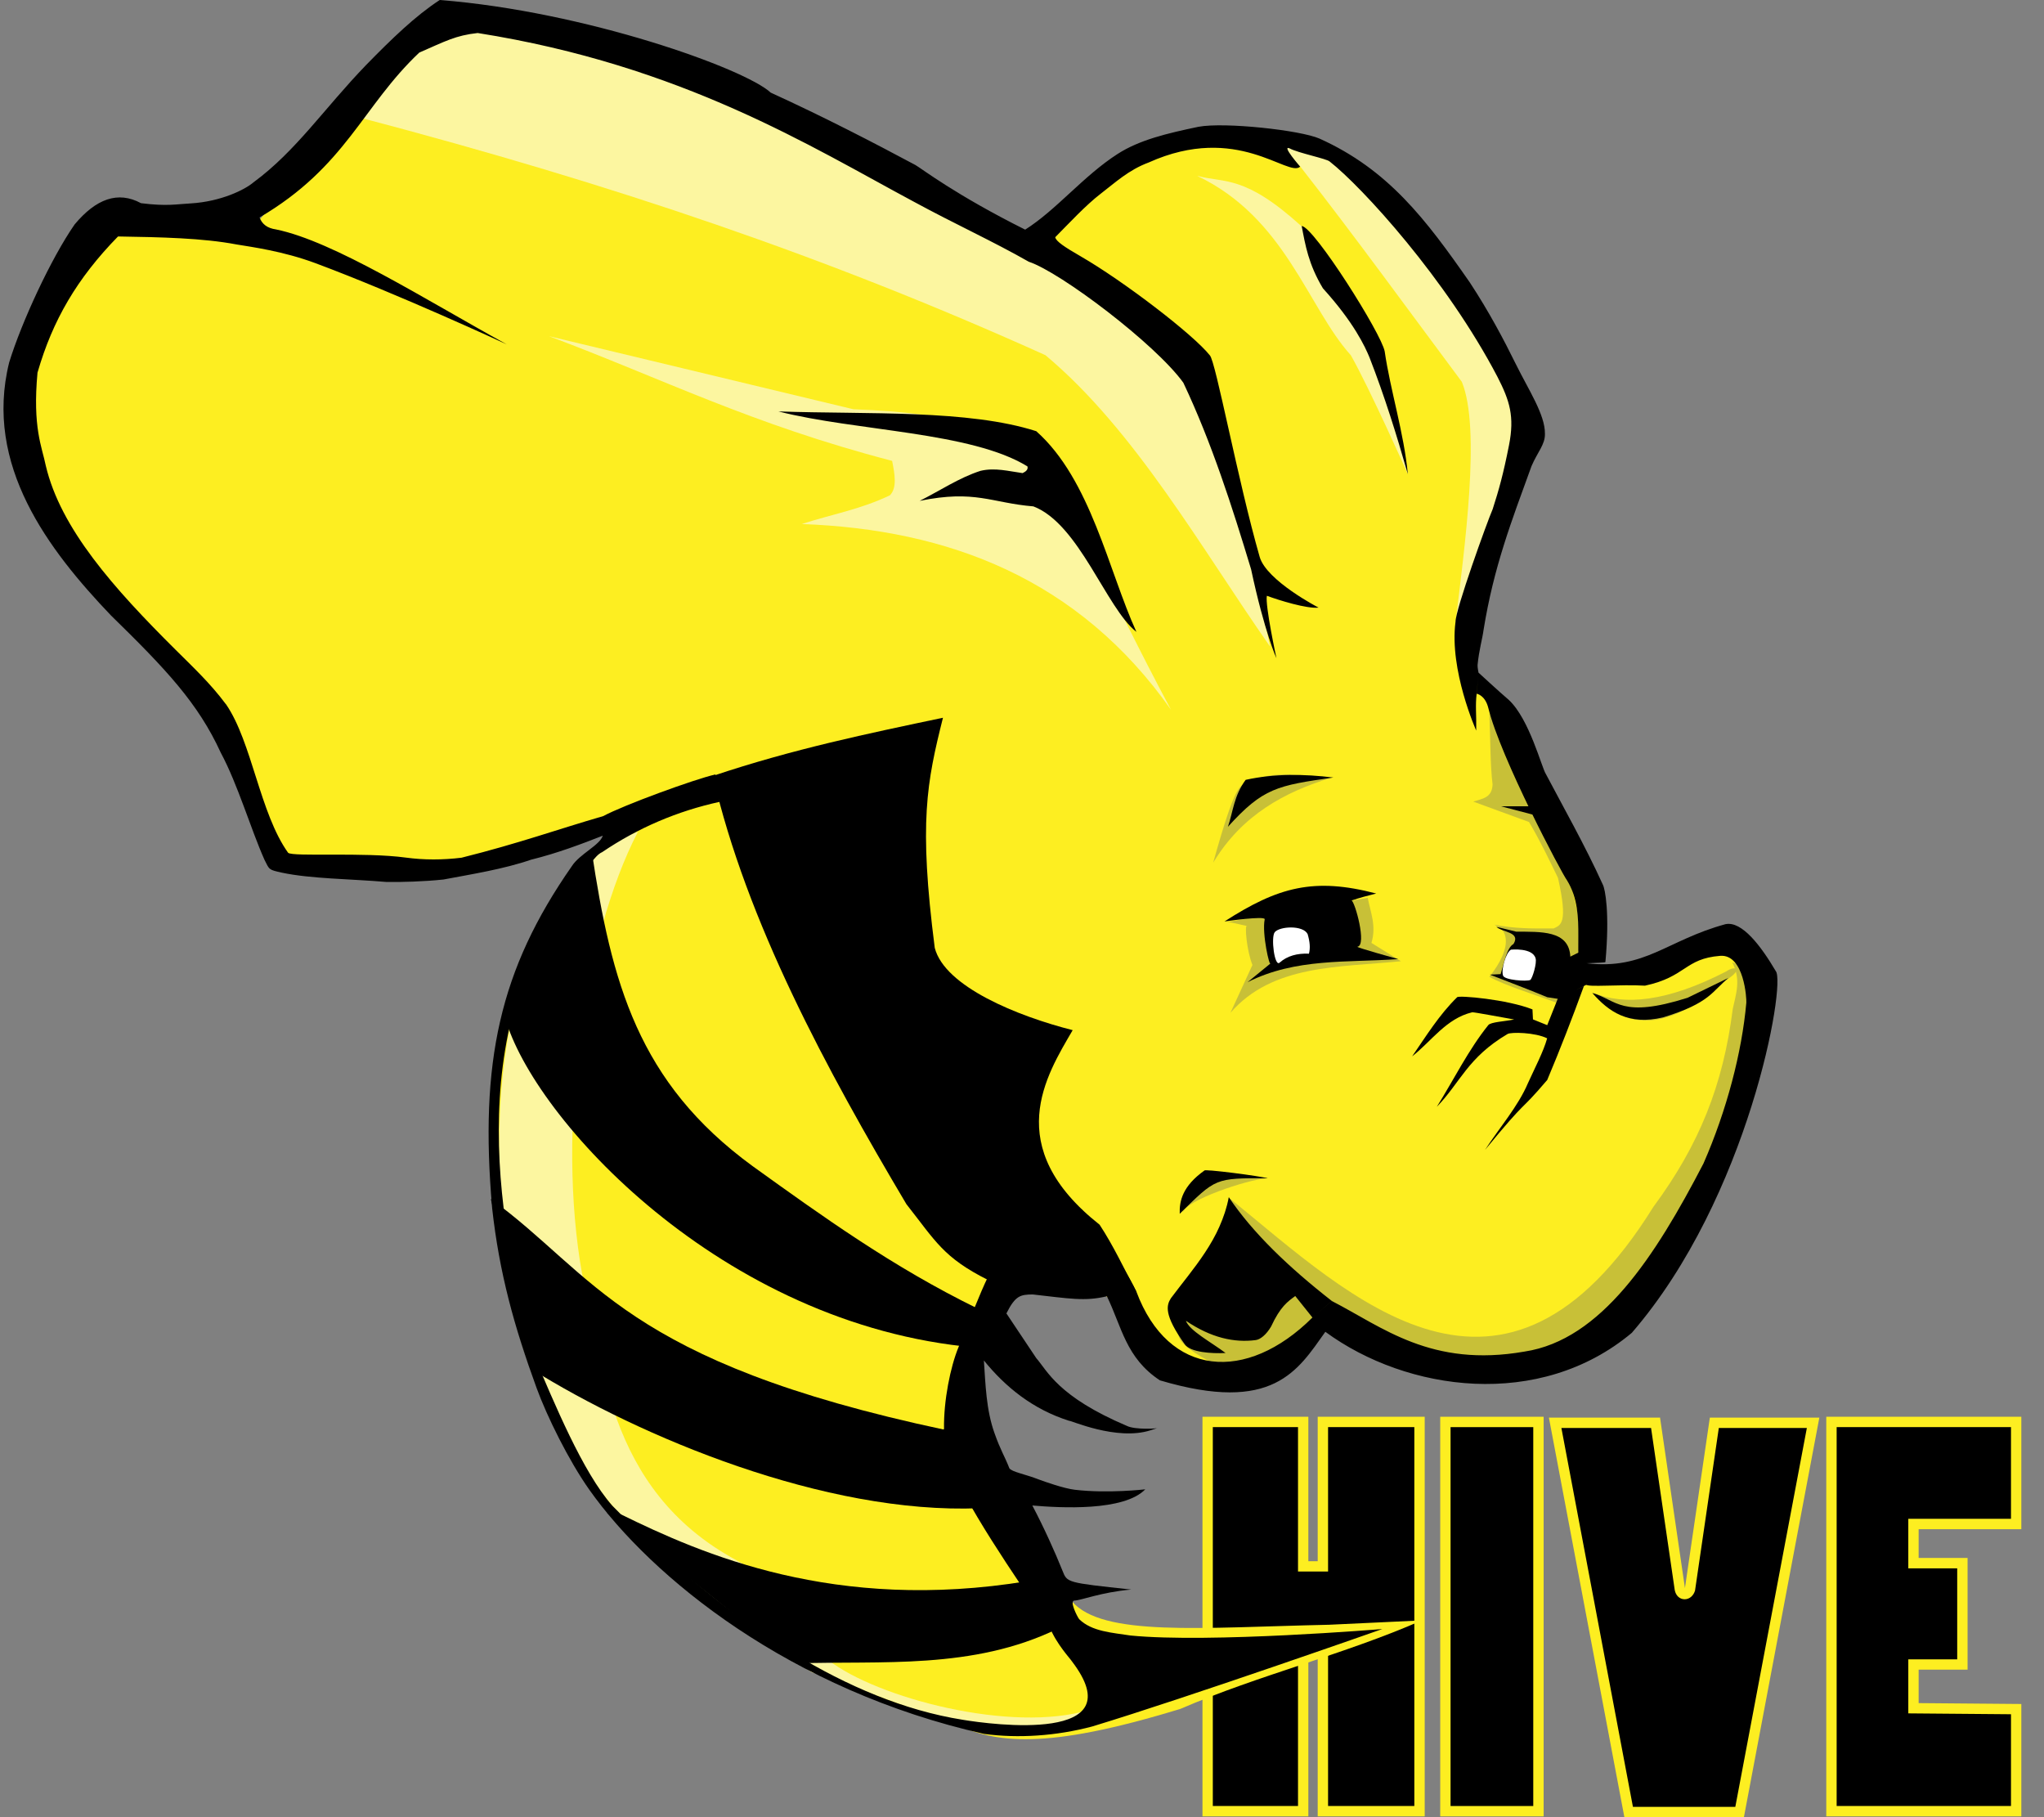
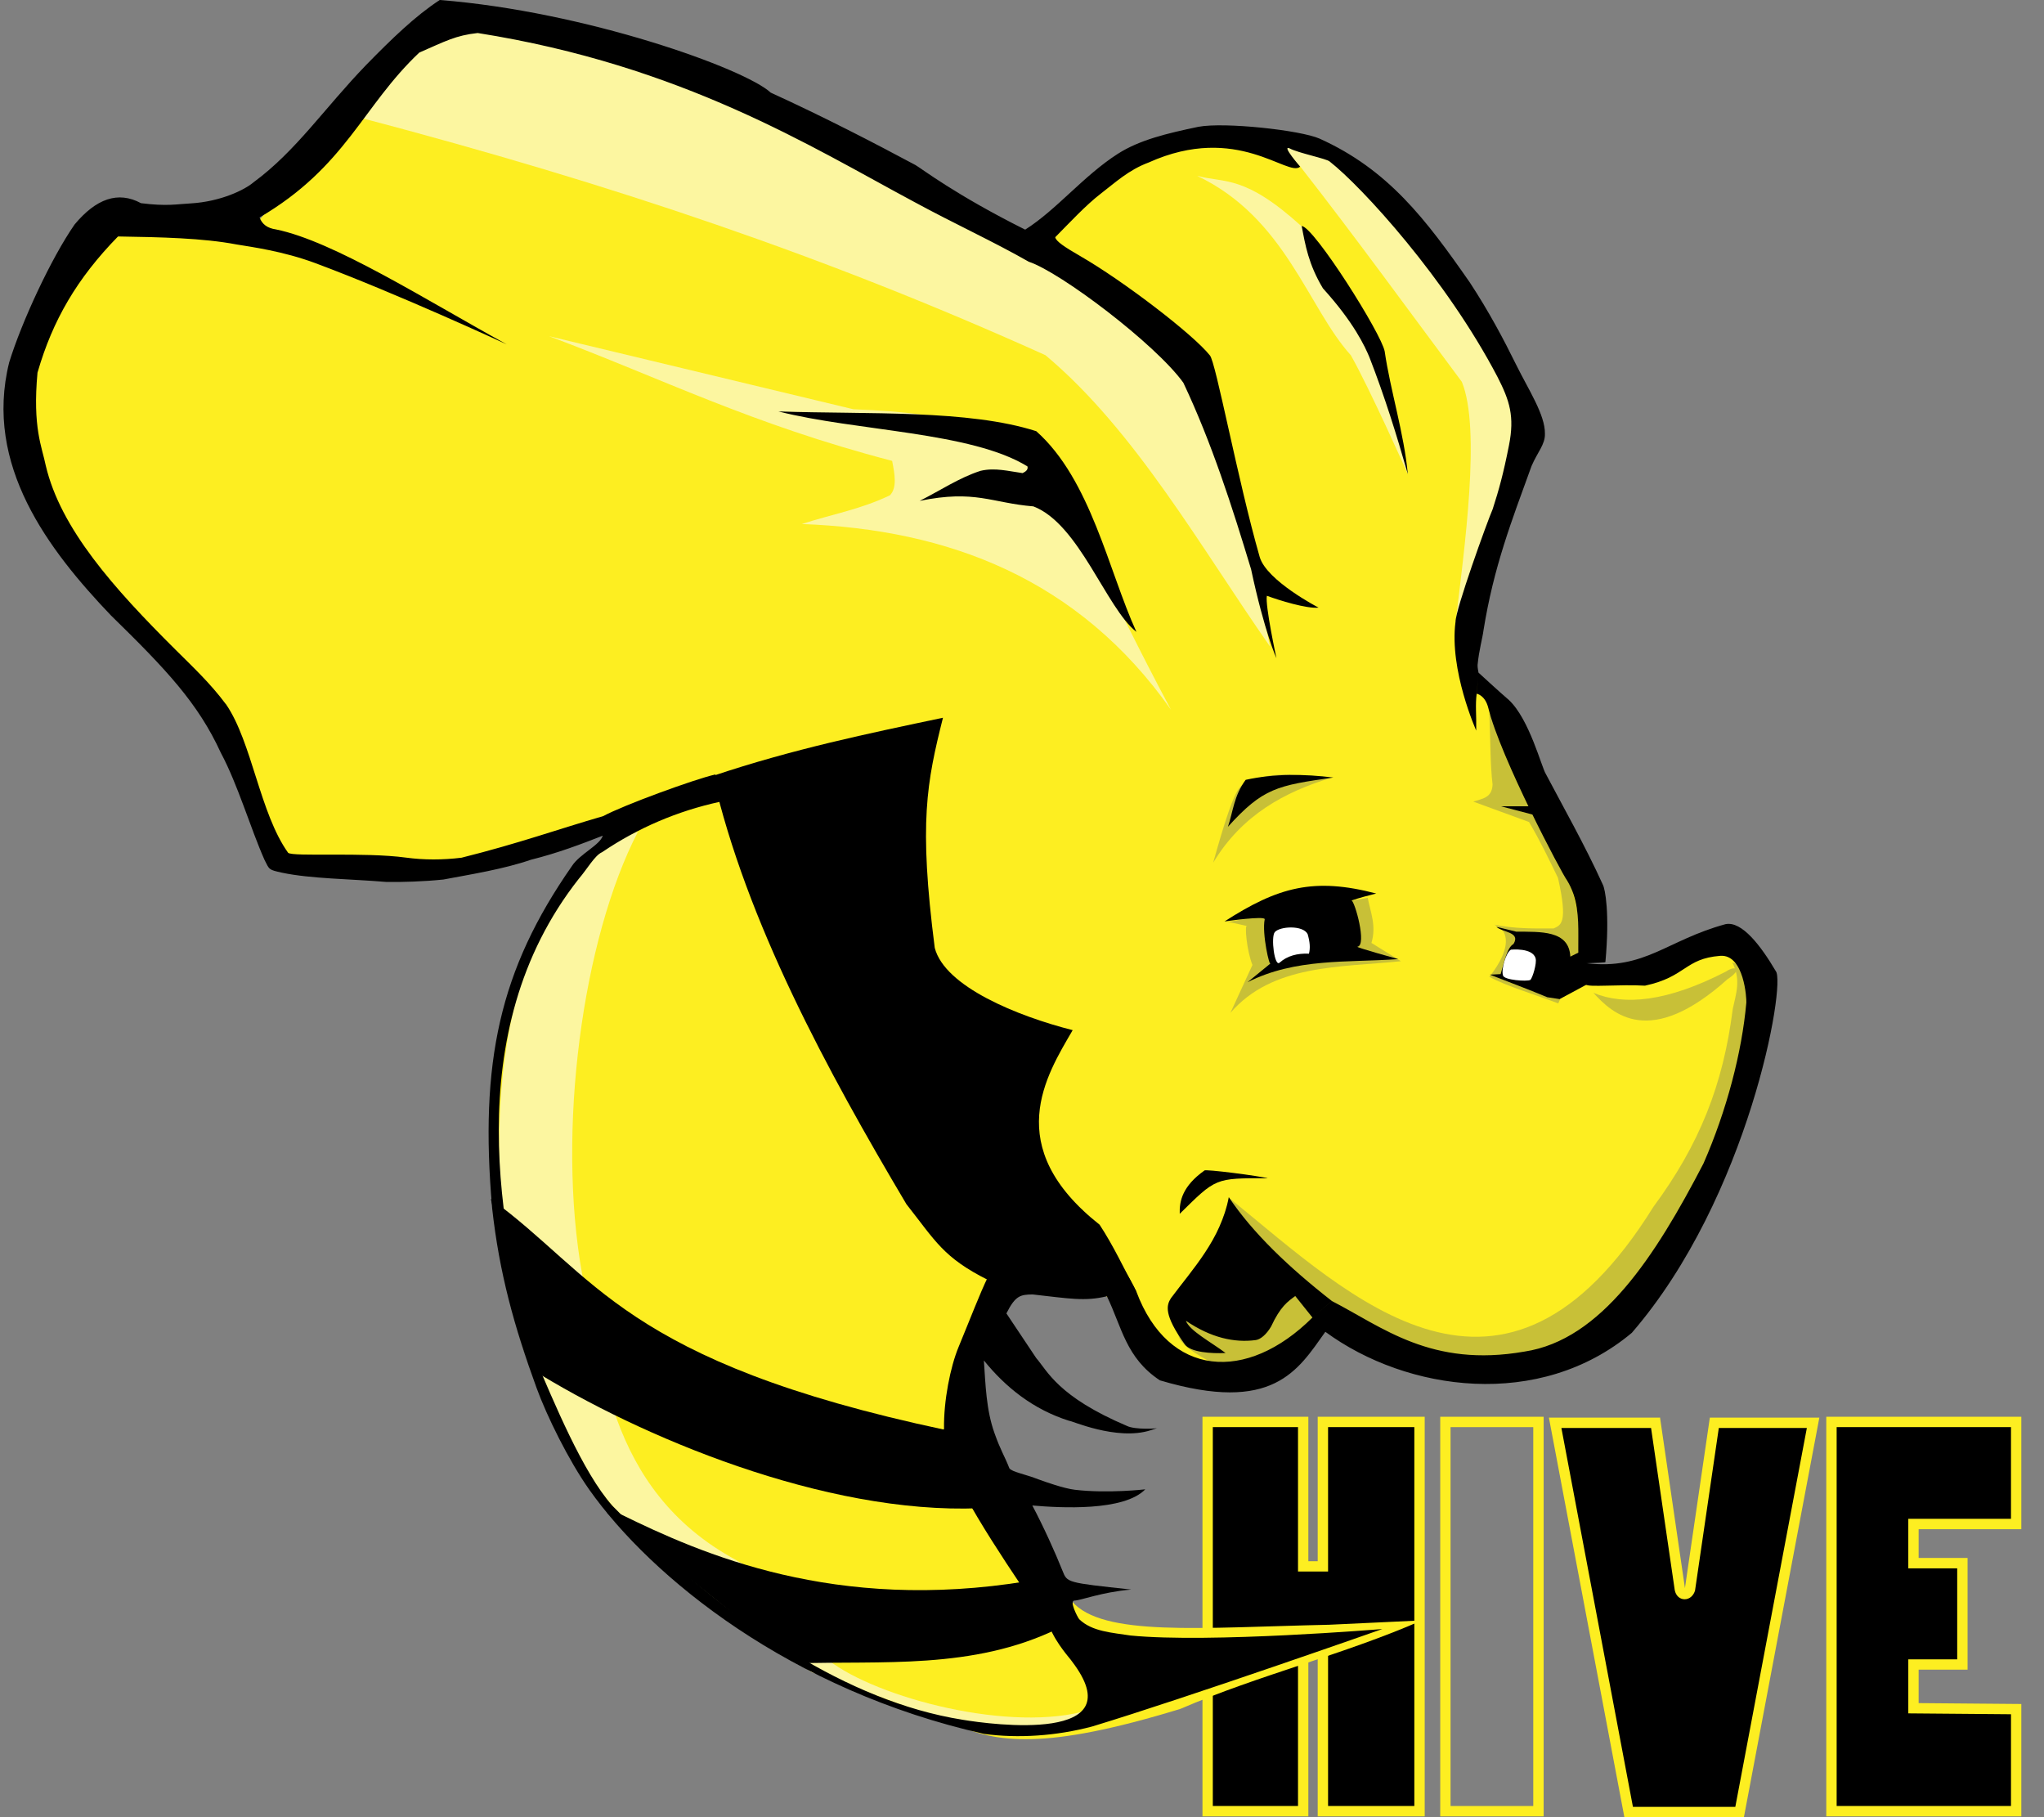
<svg xmlns="http://www.w3.org/2000/svg" width="54" height="48" viewBox="0 0 54 48" fill="none">
  <rect x="0" y="0" width="54" height="48" fill="#808080" stroke="none" />
  <path fill-rule="evenodd" clip-rule="evenodd" d="M31.904 37.56V47.841H34.428V43.116L34.949 43.126V47.841H37.502V37.56H34.949V41.375H34.428V37.56L31.904 37.56Z" fill="black" />
  <path fill-rule="evenodd" clip-rule="evenodd" d="M31.768 37.423L34.565 37.423V41.238H34.812V37.423H37.639V47.978H34.812V43.26L34.565 43.255V47.978H31.768V37.423ZM32.041 37.697V47.705H34.292V42.977L35.086 42.992V47.705H37.365V37.697H35.086V41.511H34.292V37.697L32.041 37.697Z" fill="#FDEE21" />
-   <path fill-rule="evenodd" clip-rule="evenodd" d="M40.644 37.56H38.185V47.841H40.644V37.56Z" fill="black" />
  <path fill-rule="evenodd" clip-rule="evenodd" d="M38.049 37.423H40.781V47.978H38.049V37.423ZM38.322 37.697V47.705H40.507V37.697H38.322Z" fill="#FDEE21" />
  <path fill-rule="evenodd" clip-rule="evenodd" d="M41.086 37.582L43.028 47.863H45.959L47.901 37.582H45.292L44.648 41.981C44.595 42.15 44.414 42.15 44.381 41.981L43.739 37.582L41.086 37.582Z" fill="black" />
  <path fill-rule="evenodd" clip-rule="evenodd" d="M43.856 37.445L44.514 41.949C44.514 41.949 44.514 41.949 44.514 41.949L45.172 37.446H48.065L46.072 48H42.914L40.92 37.446L43.856 37.445ZM41.25 37.719L43.14 47.727H45.845L47.735 37.719H45.409L44.781 42.012L44.778 42.023C44.738 42.148 44.636 42.244 44.506 42.244C44.37 42.244 44.272 42.14 44.246 42.007L44.245 42.004L43.619 37.719L41.25 37.719Z" fill="#FDEE21" />
  <path fill-rule="evenodd" clip-rule="evenodd" d="M53.265 37.56H48.385V47.841H53.265V45.145L50.551 45.122L50.551 43.967H51.844V41.29H50.551L50.551 40.256H53.265V37.56Z" fill="black" />
  <path fill-rule="evenodd" clip-rule="evenodd" d="M48.248 37.423H53.401V40.393H50.688L50.688 41.153H51.981V44.103H50.688L50.688 44.987L53.401 45.01V47.978H48.248V37.423ZM48.522 37.697V47.705H53.128V45.281L50.415 45.258L50.415 43.83H51.707V41.427H50.415L50.415 40.119H53.128V37.697H48.522Z" fill="#FDEE21" />
  <path fill-rule="evenodd" clip-rule="evenodd" d="M26.91 6.381C26.499 5.255 12.36 -0.241 12.18 0.362C9.583 1.039 8.527 4.031 6.741 5.927L2.775 5.7C1.028 7.946 0.111 10.242 0.735 12.627C2.974 15.661 5.574 18.243 7.194 22.054C7.322 23.85 14.968 22.242 16.607 21.886C14.368 23.489 12.418 25.973 13.256 33.127C14.021 36.486 14.544 40.237 21.328 44.036C22.221 44.537 24.068 45.114 25.211 45.535C26.303 46.036 27.581 46.242 31.185 45.139C33.271 44.24 35.523 43.699 37.564 42.802L35.111 42.917C31.733 42.99 29.125 43.242 28.32 42.299L25.211 36.931L27.023 33.41C29.532 33.668 30.365 35.702 32.576 36.477L35.182 34.546C42.752 39.014 45.764 31.714 46.627 26.028C46.535 23.715 41.618 26.754 41.916 25.672C42.031 23.186 40.004 19.932 38.695 17.397L40.21 11.532C40.898 10.92 37.027 4.396 33.865 3.583C31.091 2.869 26.91 6.381 26.91 6.381L26.91 6.381Z" fill="#FDEE21" />
  <path fill-rule="evenodd" clip-rule="evenodd" d="M39.347 18.845C39.374 19.475 39.371 20.241 39.432 20.719C39.421 21.084 39.148 21.097 38.922 21.174L40.395 21.713C40.687 22.205 40.922 22.697 41.16 23.189C41.435 24.4 41.23 24.435 41.047 24.524C40.512 24.529 39.979 24.53 39.481 24.424C39.704 24.542 39.753 24.628 39.777 24.779C39.82 25.056 39.641 25.436 39.347 25.802C39.782 26.043 40.577 26.28 41.167 26.504L41.84 25.006C41.535 22.806 40.611 20.778 39.347 18.845L39.347 18.845Z" fill="#C8C037" />
  <path fill-rule="evenodd" clip-rule="evenodd" d="M42.096 26.225C42.913 26.566 44.041 26.466 45.606 25.659C45.839 25.494 46.056 25.593 45.639 25.865C43.587 27.707 42.604 26.785 42.096 26.225L42.096 26.225Z" fill="#C8C037" />
  <path fill-rule="evenodd" clip-rule="evenodd" d="M45.763 25.419C46.006 25.883 45.859 26.261 45.777 26.654C45.524 28.65 44.901 30.228 43.681 31.878C39.71 38.261 35.702 34.267 32.505 31.668L31.183 34.98C31.113 35.27 30.822 35.497 32.886 36.406L34.989 34.92C43.011 41.023 48.695 26.377 45.763 25.419L45.763 25.419Z" fill="#C8C037" />
-   <path fill-rule="evenodd" clip-rule="evenodd" d="M33.473 31.123C32.932 31.161 31.322 31.709 31.25 32.026L31.991 30.922L33.473 31.123Z" fill="#C8C037" />
  <path fill-rule="evenodd" clip-rule="evenodd" d="M32.422 24.354C32.521 24.354 32.997 24.482 32.946 24.453C32.873 24.412 32.938 25.12 33.088 25.489L32.507 26.753C33.619 25.47 35.378 25.555 37.011 25.39L36.232 24.907C36.367 24.456 36.208 24.099 36.133 23.715L32.422 24.354Z" fill="#C8C037" />
  <path fill-rule="evenodd" clip-rule="evenodd" d="M35.154 20.549C33.96 20.915 32.818 21.513 32.051 22.787C32.636 20.687 32.755 20.766 32.944 20.663C33.763 20.297 34.433 20.525 35.154 20.549V20.549Z" fill="#C8C037" />
  <path fill-rule="evenodd" clip-rule="evenodd" d="M28.78 45.165C27.337 46.758 24.117 45.045 21.443 44.172C14.648 39.851 13.32 35.783 13.228 31.793C12.879 26.076 14.634 22.755 16.854 21.969C15.385 24.801 14.7 29.886 15.381 33.666C15.931 35.77 15.942 39.318 19.462 41.217C21.185 42.187 20.718 42.942 21.884 43.851C23.161 44.847 26.722 45.793 28.78 45.165L28.78 45.165Z" fill="#FCF6A0" />
  <path fill-rule="evenodd" clip-rule="evenodd" d="M30.937 18.749C28.494 15.284 25.057 13.984 21.182 13.842C21.959 13.588 22.735 13.457 23.512 13.082C23.702 12.882 23.64 12.531 23.569 12.174C19.838 11.2 17.484 9.996 14.504 8.88L22.549 10.811C27.982 11.017 27.516 12.358 30.937 18.749L30.937 18.749Z" fill="#FCF6A0" />
  <path fill-rule="evenodd" clip-rule="evenodd" d="M33.553 17.078C31.747 14.5 29.996 11.372 27.619 9.382C21.88 6.792 16.204 4.869 9.551 3.118L11.674 0.388C18.734 1.999 25.365 4.696 31.304 9.141C32.309 11.682 32.979 14.226 33.552 17.078L33.553 17.078Z" fill="#FCF6A0" />
  <path fill-rule="evenodd" clip-rule="evenodd" d="M37.193 12.523C37.193 12.523 36.181 10.252 35.688 9.385C34.545 8.118 33.967 5.757 31.625 4.644C32.366 4.844 32.873 4.606 34.384 5.976L36.766 10.494L37.193 12.523Z" fill="#FCF6A0" />
  <path fill-rule="evenodd" clip-rule="evenodd" d="M38.453 16.458C38.687 14.49 39.13 11.334 38.621 10.087C37.206 8.188 35.78 6.225 34.354 4.402C34.118 4.182 33.948 3.884 33.762 3.651C35.767 4.171 37.859 5.565 40.681 11.069L38.453 16.458Z" fill="#FCF6A0" />
  <path fill-rule="evenodd" clip-rule="evenodd" d="M30.021 16.69C29.223 16.062 28.511 13.838 27.301 13.376C26.181 13.283 25.77 12.93 24.297 13.23C24.831 12.963 25.336 12.62 25.904 12.437C26.288 12.346 26.649 12.447 27.016 12.497C27.107 12.454 27.166 12.401 27.144 12.32C25.661 11.404 22.62 11.391 20.566 10.868C22.949 10.948 25.586 10.816 27.377 11.39C28.817 12.668 29.285 15.075 30.022 16.69L30.021 16.69Z" fill="black" />
  <path fill-rule="evenodd" clip-rule="evenodd" d="M34.389 5.969C34.719 5.999 36.498 8.814 36.582 9.282C36.73 10.306 37.095 11.453 37.193 12.524C36.9 11.497 36.581 10.47 36.181 9.443C36.065 9.16 35.77 8.52 34.95 7.616C34.568 6.978 34.485 6.477 34.389 5.969L34.389 5.969Z" fill="black" />
  <path fill-rule="evenodd" clip-rule="evenodd" d="M40.417 21.298H39.656L40.498 21.519L40.417 21.298Z" fill="black" />
  <path fill-rule="evenodd" clip-rule="evenodd" d="M35.226 20.538C34.46 20.444 33.675 20.431 32.909 20.599C32.597 21.018 32.576 21.445 32.44 21.839C33.37 20.813 33.739 20.75 35.226 20.538V20.538Z" fill="black" />
-   <path fill-rule="evenodd" clip-rule="evenodd" d="M45.664 25.831C45.238 26.171 45.196 26.491 43.936 26.874C43.018 27.091 42.499 26.723 42.066 26.228C42.722 26.416 42.827 26.911 44.584 26.356L45.664 25.831Z" fill="black" />
-   <path fill-rule="evenodd" clip-rule="evenodd" d="M41.846 26.043C41.54 26.886 41.209 27.738 40.876 28.527C40.083 29.458 40.421 28.928 39.233 30.373C39.613 29.787 40.107 29.223 40.366 28.612C40.548 28.21 40.774 27.784 40.874 27.427C40.559 27.269 39.915 27.257 39.827 27.313C38.771 27.936 38.581 28.595 37.958 29.237C38.409 28.516 38.795 27.729 39.318 27.079C39.378 26.995 39.765 26.979 40.003 26.929C39.633 26.866 38.948 26.733 38.893 26.739C38.204 26.904 37.818 27.504 37.307 27.903C37.679 27.364 38.023 26.804 38.496 26.341C38.543 26.287 39.823 26.399 40.486 26.663L40.499 26.927L40.876 27.079L41.159 26.369L41.846 26.043Z" fill="black" />
  <path fill-rule="evenodd" clip-rule="evenodd" d="M33.49 31.125C33.32 31.067 31.819 30.874 31.819 30.919C31.242 31.33 31.155 31.722 31.167 32.062C32.126 31.119 32.09 31.116 33.49 31.125L33.49 31.125Z" fill="black" />
  <path fill-rule="evenodd" clip-rule="evenodd" d="M32.35 24.34C32.35 24.34 33.433 24.182 33.412 24.283C33.334 24.659 33.545 25.575 33.568 25.447L32.959 25.944C34.234 25.303 35.577 25.431 36.939 25.334C36.939 25.334 35.792 25.017 35.862 25.007C36.118 24.971 35.794 23.811 35.706 23.786C35.925 23.712 36.138 23.657 36.358 23.602C34.718 23.172 33.77 23.425 32.35 24.34L32.35 24.34Z" fill="black" />
  <path fill-rule="evenodd" clip-rule="evenodd" d="M41.727 25.149L41.486 25.269C41.452 24.564 40.694 24.616 40.055 24.609L39.531 24.481C39.691 24.629 40.183 24.617 39.984 24.936C39.817 25.025 39.74 25.409 39.645 25.731L39.361 25.745C39.862 25.941 40.326 26.112 40.877 26.341L41.203 26.391L41.982 25.972L41.727 25.149Z" fill="black" />
  <path fill-rule="evenodd" clip-rule="evenodd" d="M34.546 24.673C34.424 24.432 33.81 24.466 33.678 24.622C33.571 24.749 33.671 25.563 33.809 25.425C34.008 25.25 34.269 25.177 34.581 25.191C34.62 25.041 34.606 24.878 34.546 24.673L34.546 24.673Z" fill="white" />
  <path fill-rule="evenodd" clip-rule="evenodd" d="M40.428 25.885C40.486 25.843 40.608 25.435 40.568 25.313C40.488 25.025 39.917 25.085 39.917 25.085C39.778 25.167 39.656 25.616 39.707 25.765C39.731 25.89 40.337 25.93 40.428 25.885L40.428 25.885Z" fill="white" />
  <path fill-rule="evenodd" clip-rule="evenodd" d="M16.035 39.962L16.395 39.997C18.532 41.046 22.049 42.601 27.142 41.766L27.941 43.023C25.698 44.113 23.286 43.862 21.026 43.938L16.035 39.962Z" fill="black" />
  <path fill-rule="evenodd" clip-rule="evenodd" d="M12.967 31.67L14.037 36.162C16.902 37.953 21.796 40.005 25.875 39.839L24.974 37.77C16.458 35.962 15.738 33.676 12.967 31.669L12.967 31.67Z" fill="black" />
-   <path fill-rule="evenodd" clip-rule="evenodd" d="M15.63 22.467C16.153 25.949 16.851 28.588 19.878 30.799C21.734 32.133 23.576 33.462 25.816 34.559C25.816 34.559 25.619 35.581 25.455 35.562C18.788 34.822 13.908 29.294 13.316 26.769C13.889 24.832 14.71 23.623 15.63 22.467H15.63Z" fill="black" />
  <path fill-rule="evenodd" clip-rule="evenodd" d="M18.834 20.495C19.723 24.353 21.841 28.261 23.946 31.807C24.718 32.786 24.92 33.218 26.11 33.814C27.717 34.323 28.854 34.194 30.021 34.117C29.702 33.525 29.417 32.906 29.05 32.35C26.437 30.284 27.645 28.402 28.339 27.211C26.886 26.843 24.96 26.063 24.695 25.037C24.269 21.717 24.485 20.664 24.912 18.959C22.944 19.373 20.951 19.785 18.834 20.495L18.834 20.495Z" fill="black" />
  <path fill-rule="evenodd" clip-rule="evenodd" d="M11.617 0C10.97 0.422 10.347 1.027 9.676 1.713C8.565 2.863 7.827 3.985 6.696 4.817C6.469 5.012 5.834 5.326 5.036 5.373C4.66 5.392 4.416 5.454 3.725 5.367C3.115 5.037 2.537 5.252 1.972 5.928C1.352 6.818 0.568 8.51 0.242 9.575C-0.431 12.29 1.283 14.528 2.927 16.252C4.389 17.68 5.233 18.573 5.833 19.883C6.288 20.732 6.624 21.898 6.989 22.715C7.12 22.974 7.093 22.973 7.447 23.051C8.211 23.214 9.271 23.216 10.215 23.297C10.623 23.302 11.184 23.287 11.715 23.232C12.447 23.094 13.307 22.958 14.028 22.709C14.732 22.535 15.36 22.295 15.925 22.074C15.852 22.322 15.313 22.56 15.111 22.874C13.194 25.619 12.668 28.061 13.002 31.916C13.191 33.624 13.583 35.04 14.175 36.66C14.445 37.402 15.021 38.576 15.573 39.356C17.215 41.675 20.887 44.654 25.999 45.8C26.891 45.922 27.903 45.857 28.855 45.604C31.378 44.839 36.52 43.03 36.52 43.03C36.52 43.03 31.956 43.408 29.866 43.201C29.381 43.125 28.848 43.099 28.511 42.77C28.454 42.697 28.249 42.283 28.382 42.279C28.563 42.274 29.082 42.059 29.885 41.987C28.172 41.803 28.196 41.805 28.071 41.493C27.877 41.008 27.579 40.346 27.273 39.767C28.025 39.831 29.692 39.924 30.257 39.34C30.257 39.34 29.271 39.454 28.4 39.352C28.106 39.318 27.606 39.139 27.456 39.084C27.064 38.932 26.742 38.884 26.667 38.785C26.531 38.439 26.439 38.323 26.275 37.86C26.053 37.246 26.036 36.562 25.993 35.936C26.564 36.639 27.29 37.23 28.252 37.532C28.264 37.506 29.499 38.069 30.396 37.78L30.582 37.72C30.582 37.736 29.988 37.772 29.77 37.664C27.945 36.889 27.671 36.21 27.376 35.873L26.588 34.693C26.828 34.215 26.963 34.197 27.281 34.192C28.241 34.299 28.659 34.381 29.243 34.24C29.638 35.053 29.745 35.87 30.643 36.461C33.638 37.35 34.288 36.197 35.014 35.179C37.168 36.76 40.675 37.247 43.111 35.206C46.208 31.623 47.188 25.974 46.914 25.652C46.527 24.995 46.02 24.319 45.584 24.412C44.031 24.836 43.458 25.624 41.919 25.444C42.103 25.434 42.411 25.429 42.413 25.412C42.532 24.109 42.404 23.478 42.346 23.37C41.88 22.34 41.266 21.256 40.839 20.444C40.729 20.276 40.405 18.996 39.863 18.49C39.63 18.292 39.061 17.768 39.061 17.768L39.013 18.325C39.013 18.325 39.235 18.358 39.32 18.703C39.641 20.01 41.276 23.101 41.396 23.249C41.975 24.184 41.455 25.349 41.895 26.003C41.938 26.086 42.794 25.996 43.458 26.036C44.549 25.802 44.503 25.321 45.446 25.248C46.081 25.2 46.145 26.392 46.136 26.485C46.018 27.802 45.617 29.333 45.004 30.732C43.73 33.188 42.302 35.394 40.277 35.701C37.807 36.133 36.524 35.053 35.185 34.365L34.673 34.802C32.933 36.535 30.867 36.381 30.022 34.117C29.601 33.239 29.053 32.701 28.584 31.947L26.095 33.74C25.888 34.165 25.633 34.835 25.323 35.584C25.108 36.104 24.928 36.998 24.94 37.74C24.621 38.284 26.045 40.488 26.945 41.829C27.21 42.225 27.706 42.916 27.723 42.959C27.901 43.422 28.292 43.831 28.316 43.88C29.986 46.059 26.208 45.557 25.428 45.426C23.888 45.181 22.383 44.538 20.967 43.678C20.885 43.628 20.803 43.577 20.722 43.526C19.04 42.467 17.492 41.112 16.176 39.772C15.391 38.883 14.644 37.062 14.092 35.771C13.265 32.666 12.079 27.286 15.294 23.209C15.498 22.976 15.717 22.588 15.905 22.511C16.86 21.865 17.897 21.424 19.013 21.18L18.9 20.457C18.343 20.583 16.467 21.27 15.937 21.557C14.731 21.906 13.73 22.271 12.193 22.656C11.694 22.717 11.202 22.718 10.723 22.653C9.617 22.503 7.733 22.637 7.612 22.526C6.864 21.482 6.659 19.611 5.976 18.61L5.967 18.599L5.959 18.59C5.561 18.055 5.096 17.618 4.639 17.164C3.002 15.537 1.601 13.965 1.209 12.298C1.11 11.806 0.856 11.296 0.991 9.84L0.994 9.833L0.996 9.826C1.39 8.466 2.031 7.357 3.118 6.246C4.25 6.264 5.37 6.289 6.243 6.456C6.643 6.523 7.475 6.632 8.335 6.952C10.511 7.763 13.387 9.096 13.387 9.096C11.229 7.91 8.815 6.371 7.291 6.06C7.064 6.028 6.925 5.924 6.857 5.744C9.15 4.397 9.569 2.811 11.077 1.389C11.766 1.089 12.034 0.936 12.62 0.872C18.035 1.728 21.444 3.885 24.14 5.327C25.235 5.922 26.23 6.372 27.18 6.914C28.013 7.188 30.526 9.086 31.262 10.109C32.009 11.687 32.555 13.391 33.052 15.036C33.409 16.709 33.722 17.387 33.722 17.387C33.722 17.387 33.419 15.988 33.469 15.737C33.784 15.854 34.527 16.086 34.835 16.05C34.835 16.05 33.459 15.339 33.279 14.71C32.7 12.692 32.119 9.551 31.963 9.387C31.522 8.832 29.682 7.425 28.554 6.773C28.127 6.527 27.896 6.374 27.878 6.266C28.239 5.902 28.684 5.42 29.083 5.114C29.466 4.821 29.814 4.49 30.347 4.292C32.691 3.236 34.031 4.698 34.349 4.402C34.349 4.402 33.845 3.824 34.069 3.919C34.298 4.043 35.046 4.19 35.128 4.266C35.982 4.934 38.215 7.377 39.561 9.954C39.885 10.585 40.016 11 39.866 11.76C39.716 12.521 39.599 12.94 39.435 13.448C39.287 13.787 38.449 16.113 38.453 16.425C38.284 17.701 39 19.298 39 19.298C39.007 18.864 38.973 18.634 39.012 18.323L39.061 17.769C39.061 17.769 39.03 17.622 39.036 17.564C39.072 17.18 39.166 16.858 39.194 16.639C39.463 14.973 39.93 13.773 40.461 12.311C40.619 11.942 40.825 11.737 40.815 11.456C40.823 10.957 40.377 10.288 40.055 9.634C39.73 8.974 39.341 8.238 38.831 7.461C37.667 5.789 36.676 4.48 34.86 3.661C34.352 3.438 32.353 3.22 31.662 3.349C30.825 3.524 30.105 3.696 29.53 4.064C28.627 4.642 27.917 5.538 27.084 6.066C25.241 5.145 24.352 4.455 24.186 4.36C23.091 3.774 21.777 3.093 20.362 2.447C19.684 1.815 15.473 0.302 11.617 0L11.617 0ZM35.185 34.364C34.049 33.477 33.093 32.563 32.463 31.622C32.257 32.729 31.511 33.517 30.934 34.292C30.819 34.474 30.736 34.722 31.302 35.512C31.454 35.722 32.006 35.758 32.378 35.739C31.999 35.453 31.423 35.15 31.33 34.887C31.997 35.341 32.614 35.471 33.171 35.398C33.299 35.384 33.457 35.249 33.58 35.041C33.828 34.507 34.023 34.378 34.219 34.234L34.673 34.802L35.185 34.364Z" fill="black" />
</svg>